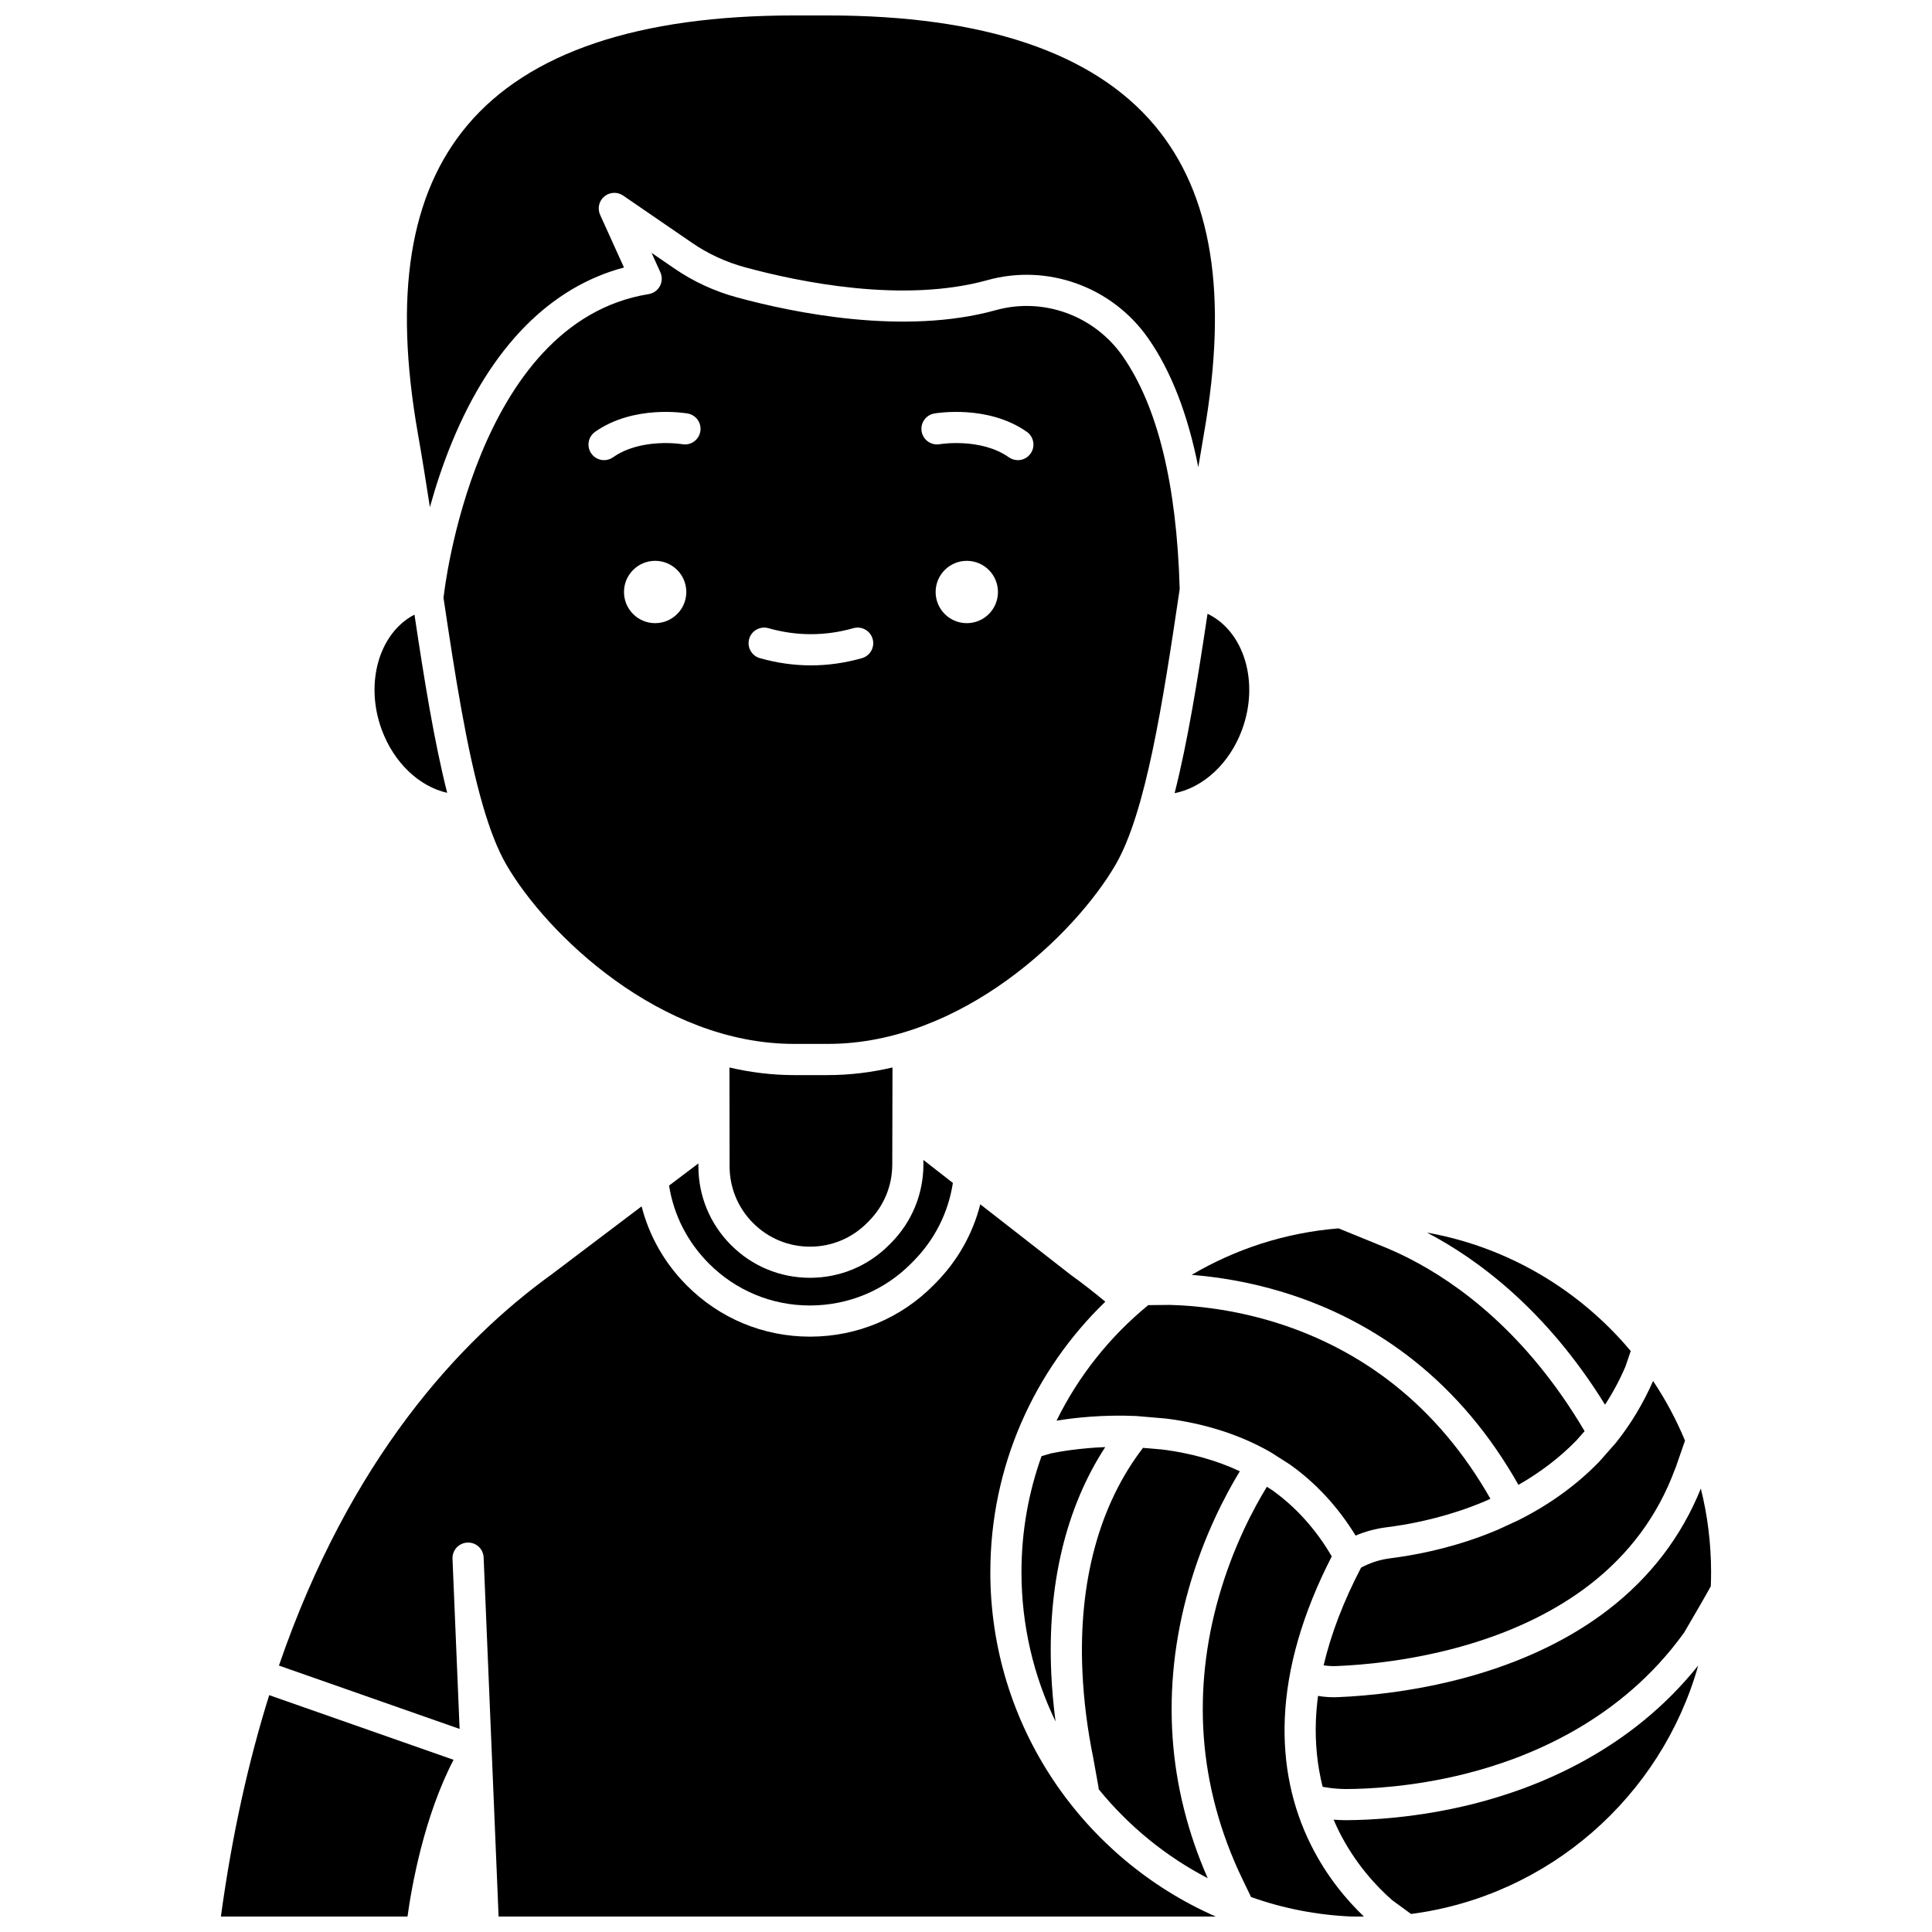
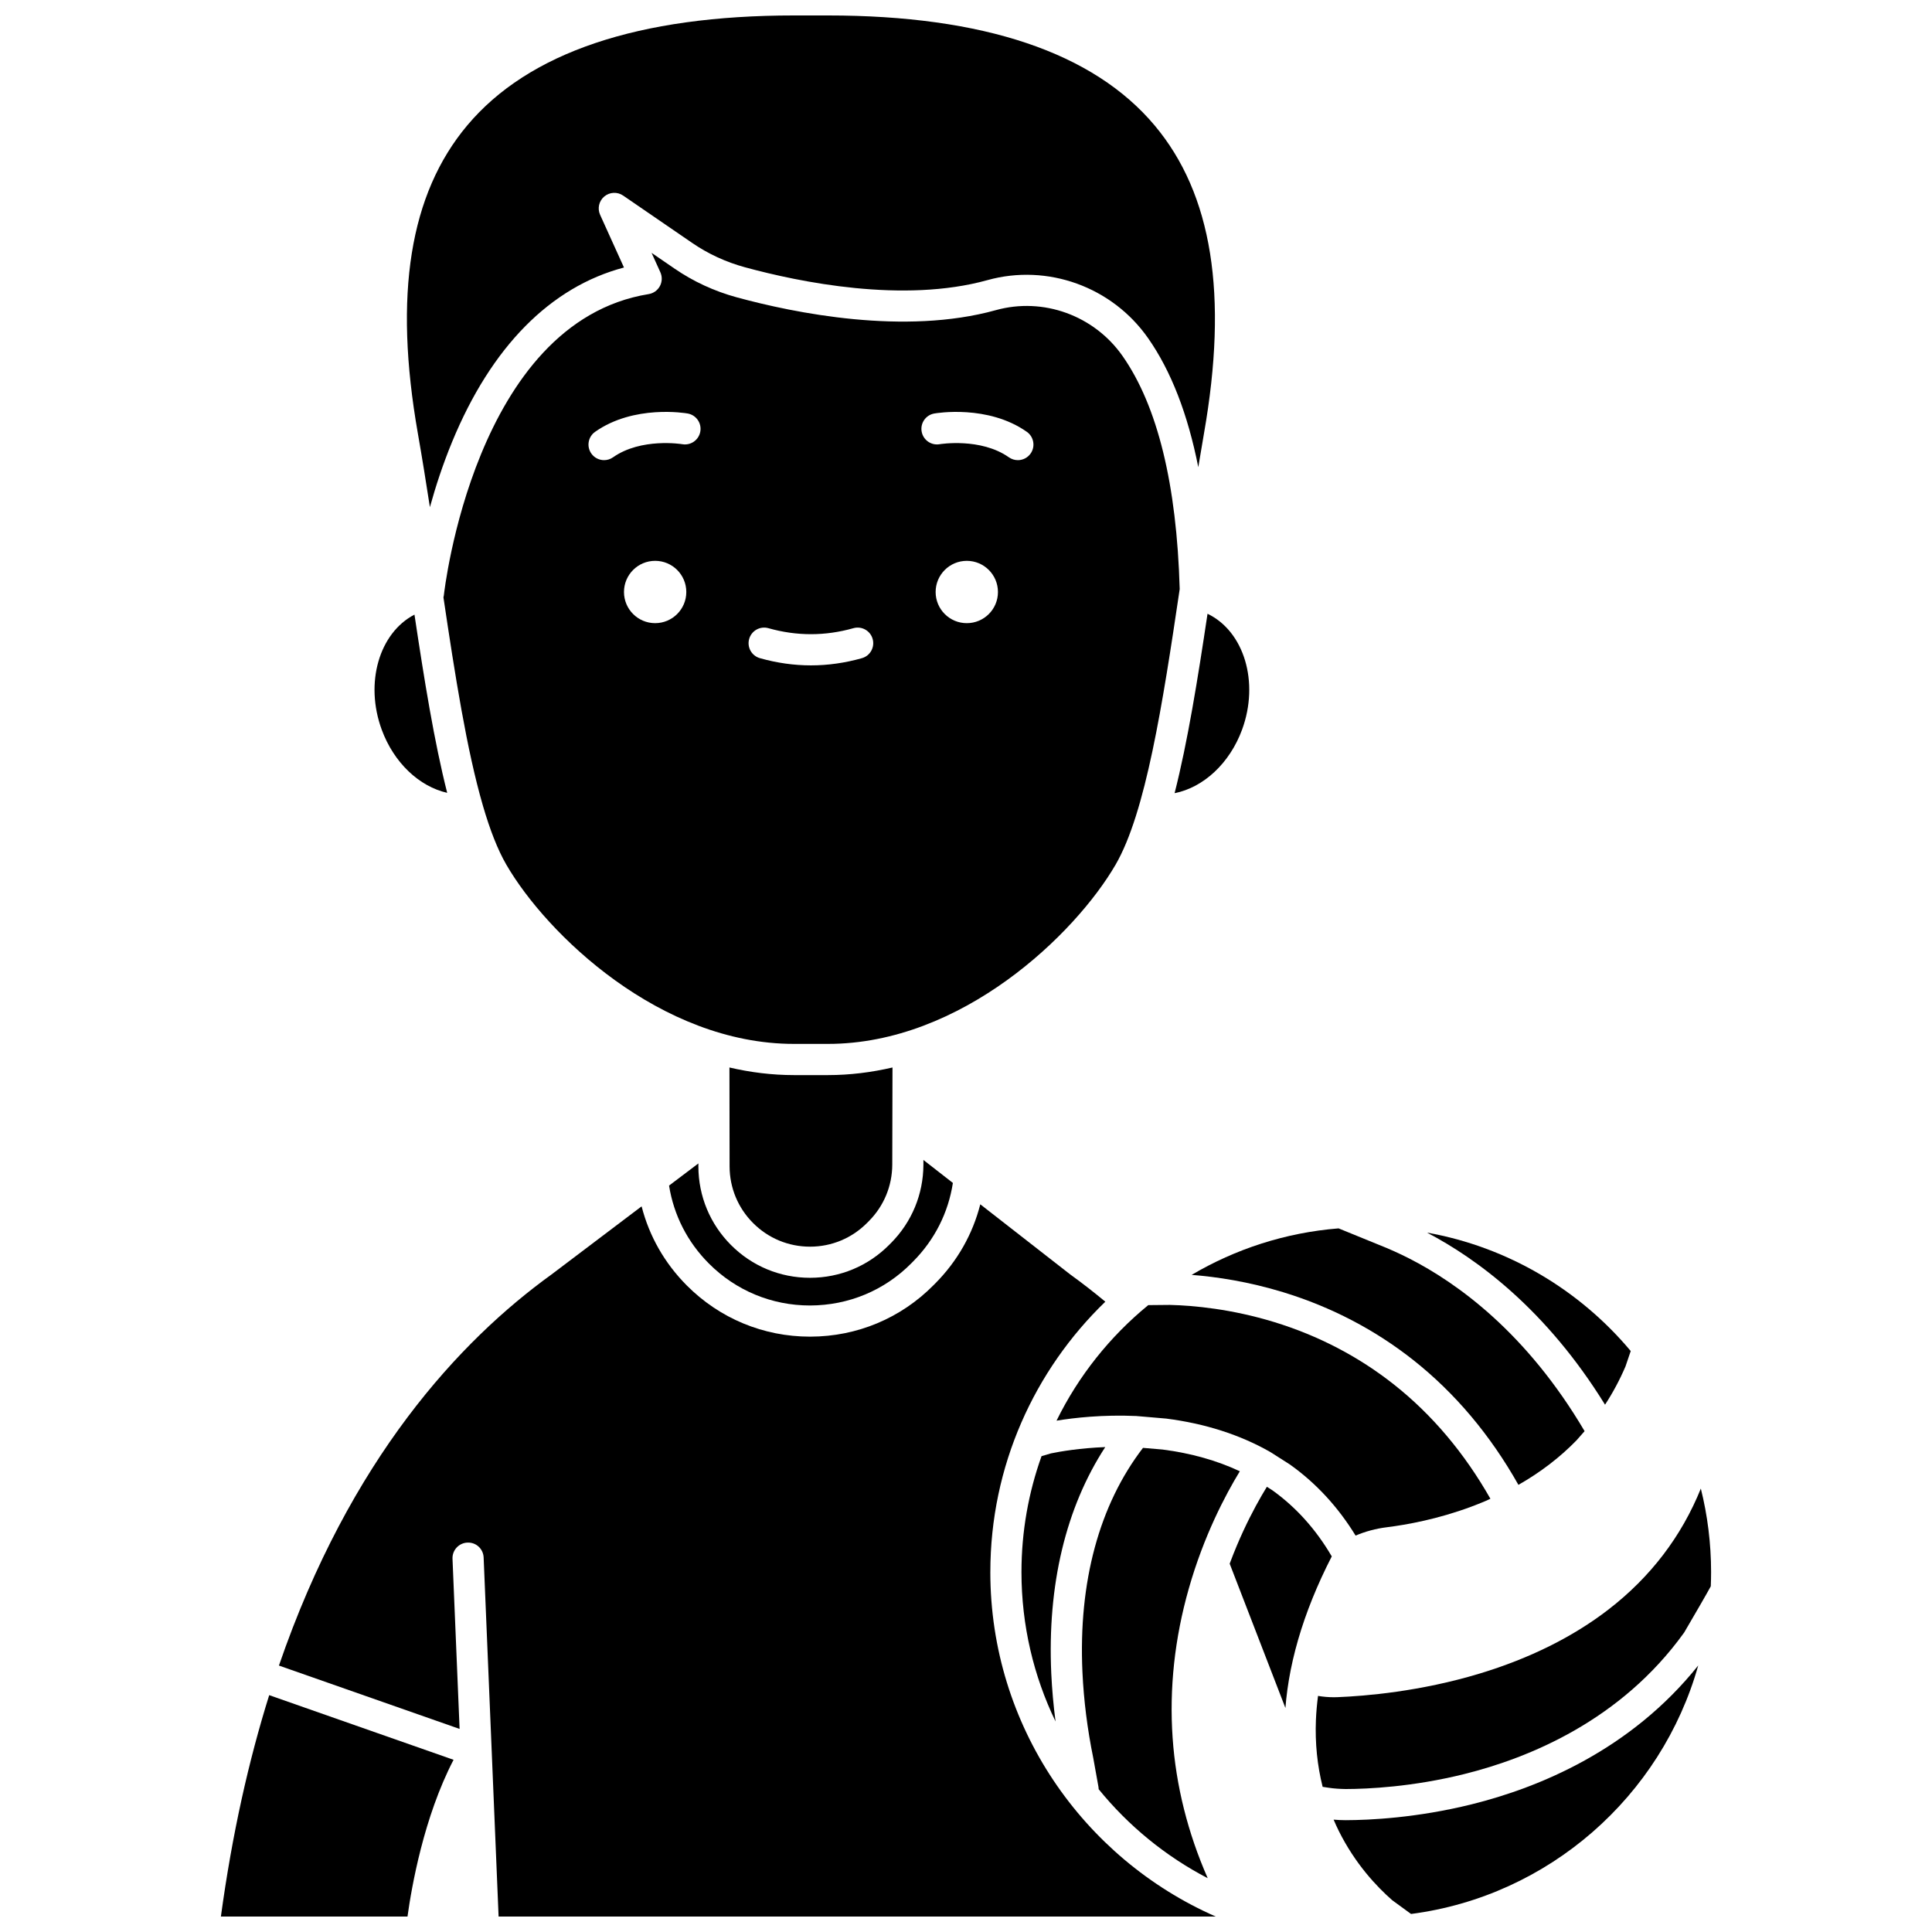
<svg xmlns="http://www.w3.org/2000/svg" width="800px" height="800px" version="1.1" viewBox="144 144 512 512">
  <defs>
    <clipPath id="e">
      <path d="m217 463h250v188.9h-250z" />
    </clipPath>
    <clipPath id="d">
-       <path d="m462 538h44v113.9h-44z" />
+       <path d="m462 538h44v113.9z" />
    </clipPath>
    <clipPath id="c">
      <path d="m497 585h98v66.902h-98z" />
    </clipPath>
    <clipPath id="b">
      <path d="m202 593h63v58.902h-63z" />
    </clipPath>
    <clipPath id="a">
      <path d="m251 148.09h215v130.91h-215z" />
    </clipPath>
  </defs>
  <path d="m569.35 516.26c2.074-3.176 3.891-6.57 5.426-10.152l1.383-4.07c-13.5-16.125-32.449-27.543-53.988-31.383 13.285 6.953 31.578 20.363 47.18 45.605z" />
  <path d="m472.57 533.9c-6.082-2.856-12.949-4.789-20.477-5.758l-5.188-0.441c-11.59 15.082-17.145 35.559-16.047 59.422 0.344 7.484 1.309 15.141 2.867 22.758l1.391 7.734c0.031 0.184 0.035 0.363 0.043 0.547 7.887 9.703 17.719 17.762 28.898 23.578-5.281-12.027-8.414-24.504-9.297-37.152-0.914-13.082 0.527-26.406 4.285-39.602 3.984-14.031 9.738-24.883 13.523-31.086z" />
  <path d="m484.12 486.47c12.695 3.891 24.281 9.941 34.441 17.977 11.035 8.73 20.387 19.836 27.836 33.055 5.848-3.328 11.016-7.289 15.398-11.801l2.141-2.43c-15.316-25.984-33.621-39.203-46.461-45.75-2.633-1.344-5.336-2.562-8.027-3.621l-10.711-4.367c-14.121 1.129-27.348 5.484-38.941 12.324 6.57 0.512 15.031 1.766 24.324 4.613z" />
  <path d="m439.64 373.15c7.965-13.734 12.438-42.289 16.992-73.039-0.785-27.734-5.871-48.52-15.141-61.762-7.535-10.762-21.031-15.645-33.59-12.156-24.199 6.723-53.387 0.762-68.629-3.391-5.945-1.621-11.496-4.18-16.496-7.609l-6.106-4.188 2.332 5.152c0.531 1.172 0.484 2.523-0.121 3.656-0.609 1.133-1.707 1.918-2.977 2.125-46.18 7.481-54.199 79.059-54.273 79.781-0.023 0.207-0.062 0.41-0.113 0.609 3.098 20.824 6.191 40.488 10.414 55.035 0.027 0.082 0.051 0.168 0.074 0.254 1.82 6.234 3.852 11.52 6.18 15.535 10.637 18.359 40.75 47.492 76.23 47.492h8.98c35.484 0 65.594-29.133 76.242-47.496zm-122.02-64.008c-4.562 0-8.258-3.699-8.258-8.258 0-4.562 3.699-8.258 8.258-8.258 4.562 0 8.258 3.699 8.258 8.258 0 4.562-3.699 8.258-8.258 8.258zm11.969-50.777c-0.395 2.242-2.523 3.738-4.773 3.352-0.188-0.031-10.918-1.762-18.352 3.473-0.723 0.508-1.551 0.754-2.375 0.754-1.297 0-2.574-0.609-3.379-1.75-1.312-1.863-0.867-4.441 0.996-5.754 10.305-7.262 23.957-4.957 24.531-4.859 2.25 0.398 3.75 2.539 3.352 4.785zm42.828 60.055c-4.477 1.27-9.023 1.91-13.516 1.91s-9.039-0.645-13.516-1.91c-2.195-0.621-3.469-2.902-2.848-5.098 0.621-2.195 2.902-3.469 5.098-2.848 7.488 2.121 15.039 2.121 22.527 0 2.199-0.621 4.477 0.656 5.098 2.848 0.625 2.195-0.648 4.477-2.844 5.098zm27.793-9.277c-4.562 0-8.258-3.699-8.258-8.258 0-4.562 3.699-8.258 8.258-8.258 4.562 0 8.258 3.699 8.258 8.258 0.004 4.562-3.695 8.258-8.258 8.258zm16.91-44.949c-0.805 1.141-2.082 1.75-3.379 1.75-0.82 0-1.652-0.246-2.375-0.754-7.461-5.258-18.246-3.492-18.352-3.473-2.242 0.387-4.379-1.121-4.769-3.363-0.391-2.242 1.105-4.375 3.348-4.773 0.574-0.102 14.227-2.402 24.531 4.859 1.859 1.312 2.309 3.891 0.996 5.754z" />
-   <path d="m572.15 526.43c-0.023 0.027-0.035 0.059-0.059 0.082l-4.168 4.727c-0.043 0.051-0.086 0.098-0.133 0.145-5.906 6.094-13.043 11.273-21.211 15.391-0.043 0.02-0.086 0.035-0.129 0.055l0.004 0.008-5.512 2.547c-1.379 0.586-2.797 1.148-4.211 1.676-9.582 3.562-18.449 5.168-24.199 5.887-2.82 0.352-5.441 1.207-7.832 2.488-4.652 8.918-7.969 17.578-9.926 25.887 1.113 0.176 2.238 0.25 3.359 0.203 6.922-0.273 20.758-1.406 35.664-5.926 12.254-3.715 22.824-8.961 31.418-15.586 10.516-8.109 18.129-18.387 22.621-30.547 0.074-0.195 0.152-0.387 0.246-0.582l2.461-7.098c-2.305-5.57-5.144-10.863-8.457-15.816-2.617 5.961-5.934 11.48-9.879 16.406-0.012 0.016-0.039 0.031-0.059 0.055z" />
  <path d="m480.53 528.75c0.059 0.031 0.117 0.051 0.176 0.086l5.012 3.195c0.062 0.039 0.117 0.078 0.176 0.117 6.879 4.902 12.699 11.215 17.352 18.797 2.594-1.098 5.359-1.848 8.262-2.207 5.316-0.664 13.504-2.144 22.344-5.434 1.277-0.477 2.559-0.984 3.805-1.512l1.316-0.609c-6.883-12.113-15.457-22.285-25.543-30.258-9.352-7.398-20.031-12.969-31.738-16.559-11.309-3.465-21.289-4.391-27.691-4.551l-5.699 0.055c-10.145 8.301-18.48 18.738-24.309 30.621 4.629-0.758 12.242-1.633 21.211-1.23 0.121 0.004 0.242 0.027 0.359 0.043v-0.008l7.508 0.645c10.273 1.316 19.508 4.273 27.453 8.789z" />
  <path d="m358.66 474.38h0.043c5.727-0.012 11.094-2.262 15.117-6.332l0.48-0.484c3.941-3.984 6.129-9.27 6.16-14.871l0.059-25.797c-5.535 1.285-11.254 2.016-17.113 2.016h-8.98c-5.863 0-11.582-0.727-17.117-2.016l0.039 26.25c0.02 5.644 2.227 10.965 6.219 14.965 4.027 4.047 9.387 6.269 15.094 6.269z" />
  <path d="m329.08 452.32-7.773 5.875c1.25 7.84 4.871 14.949 10.555 20.652 7.148 7.172 16.664 11.121 26.793 11.121 10.246-0.023 19.766-4.004 26.891-11.219l0.5-0.508c5.66-5.723 9.266-12.871 10.477-20.75l-7.805-6.086-0.004 1.309c-0.043 7.789-3.074 15.117-8.543 20.648l-0.48 0.484c-5.586 5.648-13.035 8.77-20.977 8.785h-0.062c-7.918 0-15.355-3.086-20.945-8.699-5.535-5.555-8.602-12.934-8.629-20.777z" />
  <path d="m594.74 538.48c-5.121 12.688-13.348 23.469-24.48 32.059-9.387 7.238-20.848 12.941-34.062 16.949-15.789 4.789-30.422 5.988-37.734 6.277-0.332 0.012-0.664 0.02-0.996 0.02-1.395 0-2.793-0.121-4.176-0.352-0.281 2.152-0.473 4.285-0.559 6.383-0.25 6.152 0.367 12.07 1.781 17.715l1.59 0.242c1.535 0.23 3.004 0.316 4.551 0.34 5.824-0.016 17.652-0.551 31.41-3.973 17.359-4.316 41.539-14.305 58.16-37.371l0.109-0.152c2.949-5.027 6.16-10.586 7.043-12.234 0.051-1.25 0.082-2.504 0.082-3.769-0.004-7.633-0.949-15.043-2.719-22.133z" />
  <g clip-path="url(#e)">
    <path d="m406.45 560.61c0-28.102 11.695-53.52 30.473-71.648-3-2.496-6.082-4.894-9.211-7.156-0.043-0.027-0.082-0.059-0.121-0.09l-23.805-18.562c-2.004 7.867-6.035 15.008-11.867 20.902l-0.5 0.504c-8.676 8.785-20.277 13.641-32.652 13.664h-0.105c-12.34 0-23.93-4.812-32.641-13.551-5.898-5.918-9.965-13.078-11.988-20.98l-23.883 18.059c-24.309 17.559-53.383 48.82-72.23 103.64l47.879 16.789-1.879-45.082c-0.098-2.281 1.676-4.203 3.953-4.297 2.32-0.105 4.203 1.676 4.297 3.953l3.965 95.148h190.05c-35.133-15.414-59.738-50.531-59.738-91.289z" />
  </g>
  <g clip-path="url(#d)">
    <path d="m491.43 632.96c-5.098-10.219-7.434-21.484-6.949-33.477 0.547-13.523 4.731-27.988 12.449-43.02-4.168-7.137-9.453-13.023-15.738-17.523l-1.457-0.93c-3.512 5.719-8.965 15.918-12.754 29.227-3.496 12.27-4.836 24.641-3.988 36.762 0.906 12.914 4.336 25.652 10.199 37.863l2.352 4.871c8.395 2.988 17.355 4.777 26.668 5.168h3.242c-4.391-4.18-9.793-10.453-14.023-18.941z" />
  </g>
  <g clip-path="url(#c)">
    <path d="m534.05 622.15c-14.602 3.629-27.18 4.199-33.379 4.215h-0.105c-1.043 0-2.094-0.055-3.144-0.141 0.438 1.027 0.898 2.043 1.398 3.047 4.328 8.684 10.055 14.738 14.148 18.316l4.977 3.633c36.516-4.754 66.328-31.148 76.105-65.855-17.895 22.418-42.266 32.379-60 36.785z" />
  </g>
  <path d="m422.52 529.16-2.5 0.734c-3.441 9.605-5.32 19.949-5.32 30.723 0 14.176 3.246 27.605 9.031 39.59-0.555-4.25-0.938-8.504-1.133-12.707-1.074-23.414 3.852-43.973 14.305-60.008-6.754 0.262-11.957 1.168-14.383 1.668z" />
  <g clip-path="url(#b)">
    <path d="m202.54 651.9h49.453c1.078-7.824 4.316-26.352 12.203-41.535l-48.855-17.133c-5.406 17.27-9.812 36.727-12.801 58.668z" />
  </g>
  <path d="m262.51 354.11c-3.422-13.477-6.074-29.902-8.672-47.23-9.332 4.844-13.242 18.086-8.676 30.496 3.227 8.77 9.945 15.059 17.348 16.734z" />
  <path d="m455.28 354.2c7.609-1.492 14.582-7.867 17.879-16.828 4.637-12.617 0.52-26.082-9.152-30.719-2.609 17.449-5.277 33.996-8.727 47.547z" />
  <g clip-path="url(#a)">
    <path d="m257.93 278.4c1.484-5.371 3.41-11.309 5.914-17.371 10.383-25.152 26.047-40.988 45.516-46.137l-6.32-13.957c-0.766-1.688-0.312-3.68 1.109-4.867s3.461-1.289 4.988-0.242l18.305 12.555c4.238 2.906 8.949 5.078 14 6.453 14.426 3.93 41.953 9.598 64.246 3.402 15.922-4.426 33.031 1.754 42.57 15.379 6.09 8.695 10.523 20.148 13.301 34.191 0.488-2.992 0.992-5.973 1.508-8.926 6.457-36.762 2.18-63.469-13.082-81.648-16.23-19.332-45.367-29.137-86.59-29.137h-8.98c-41.223 0-70.355 9.805-86.59 29.137-15.262 18.18-19.539 44.887-13.082 81.648 1.129 6.426 2.18 12.973 3.188 19.52z" />
  </g>
</svg>